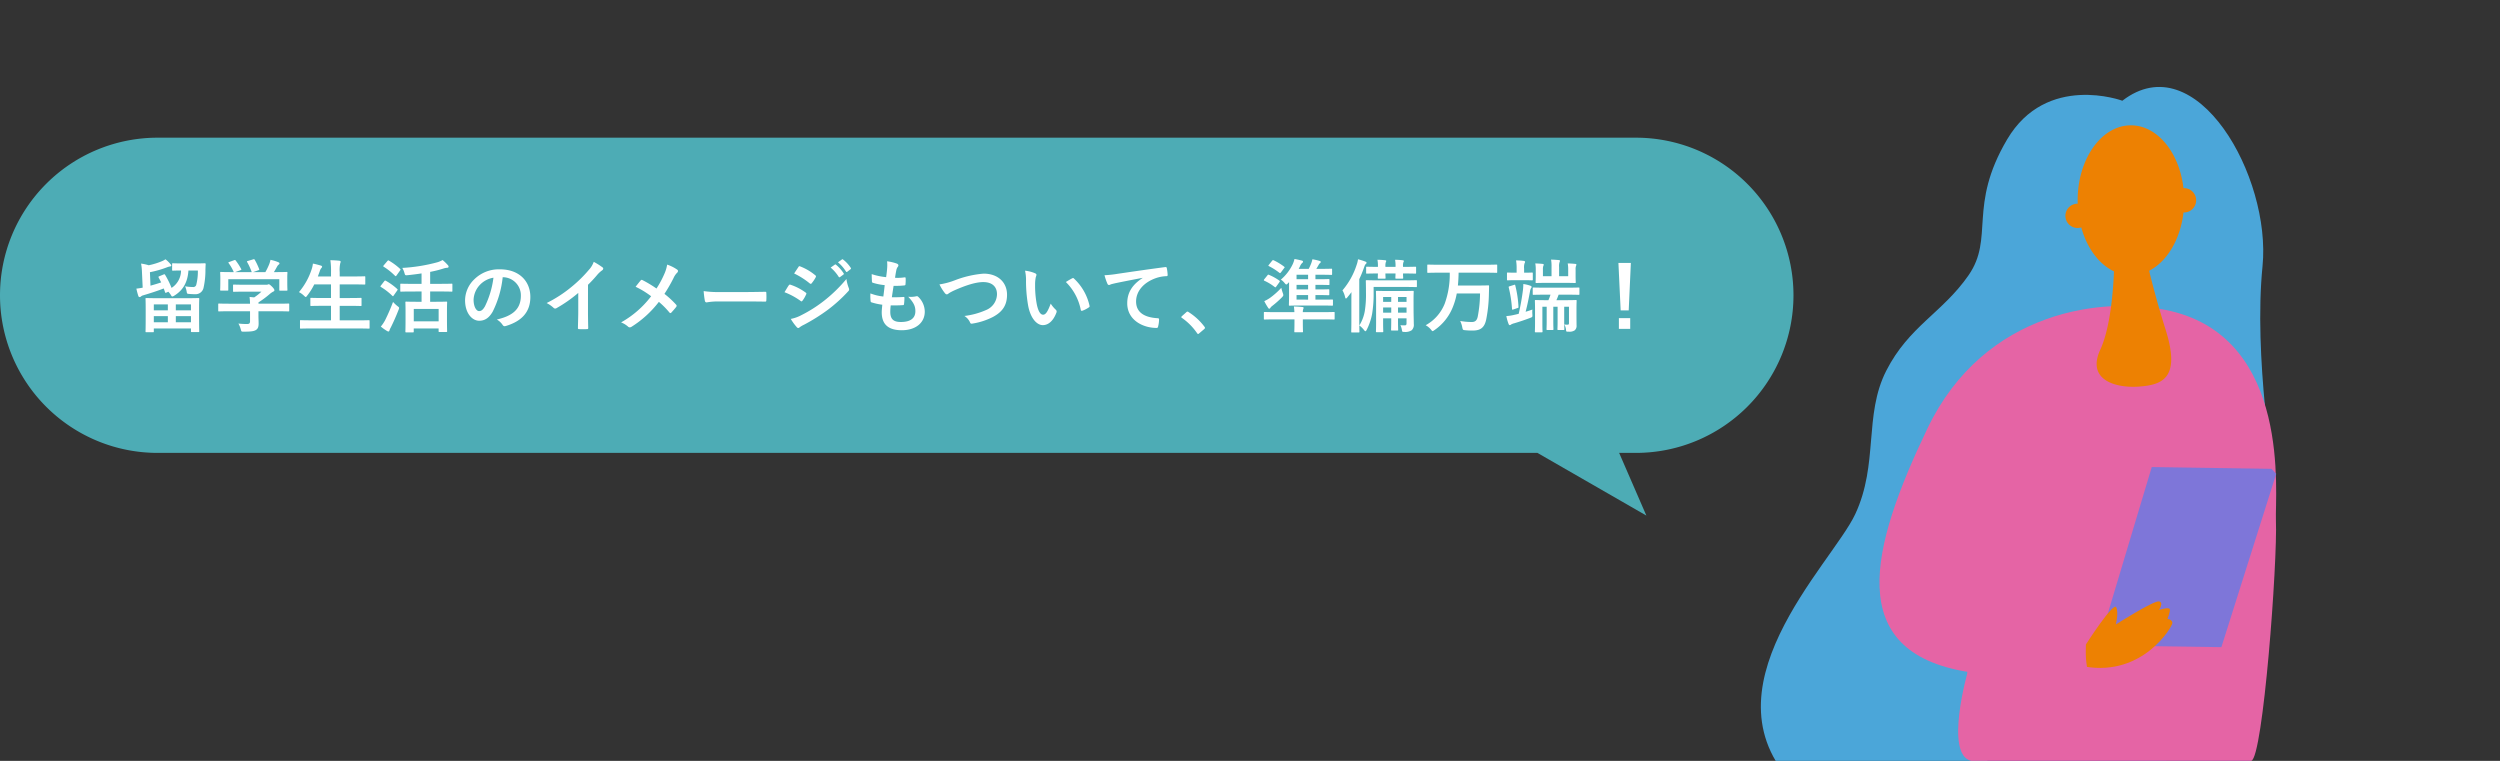
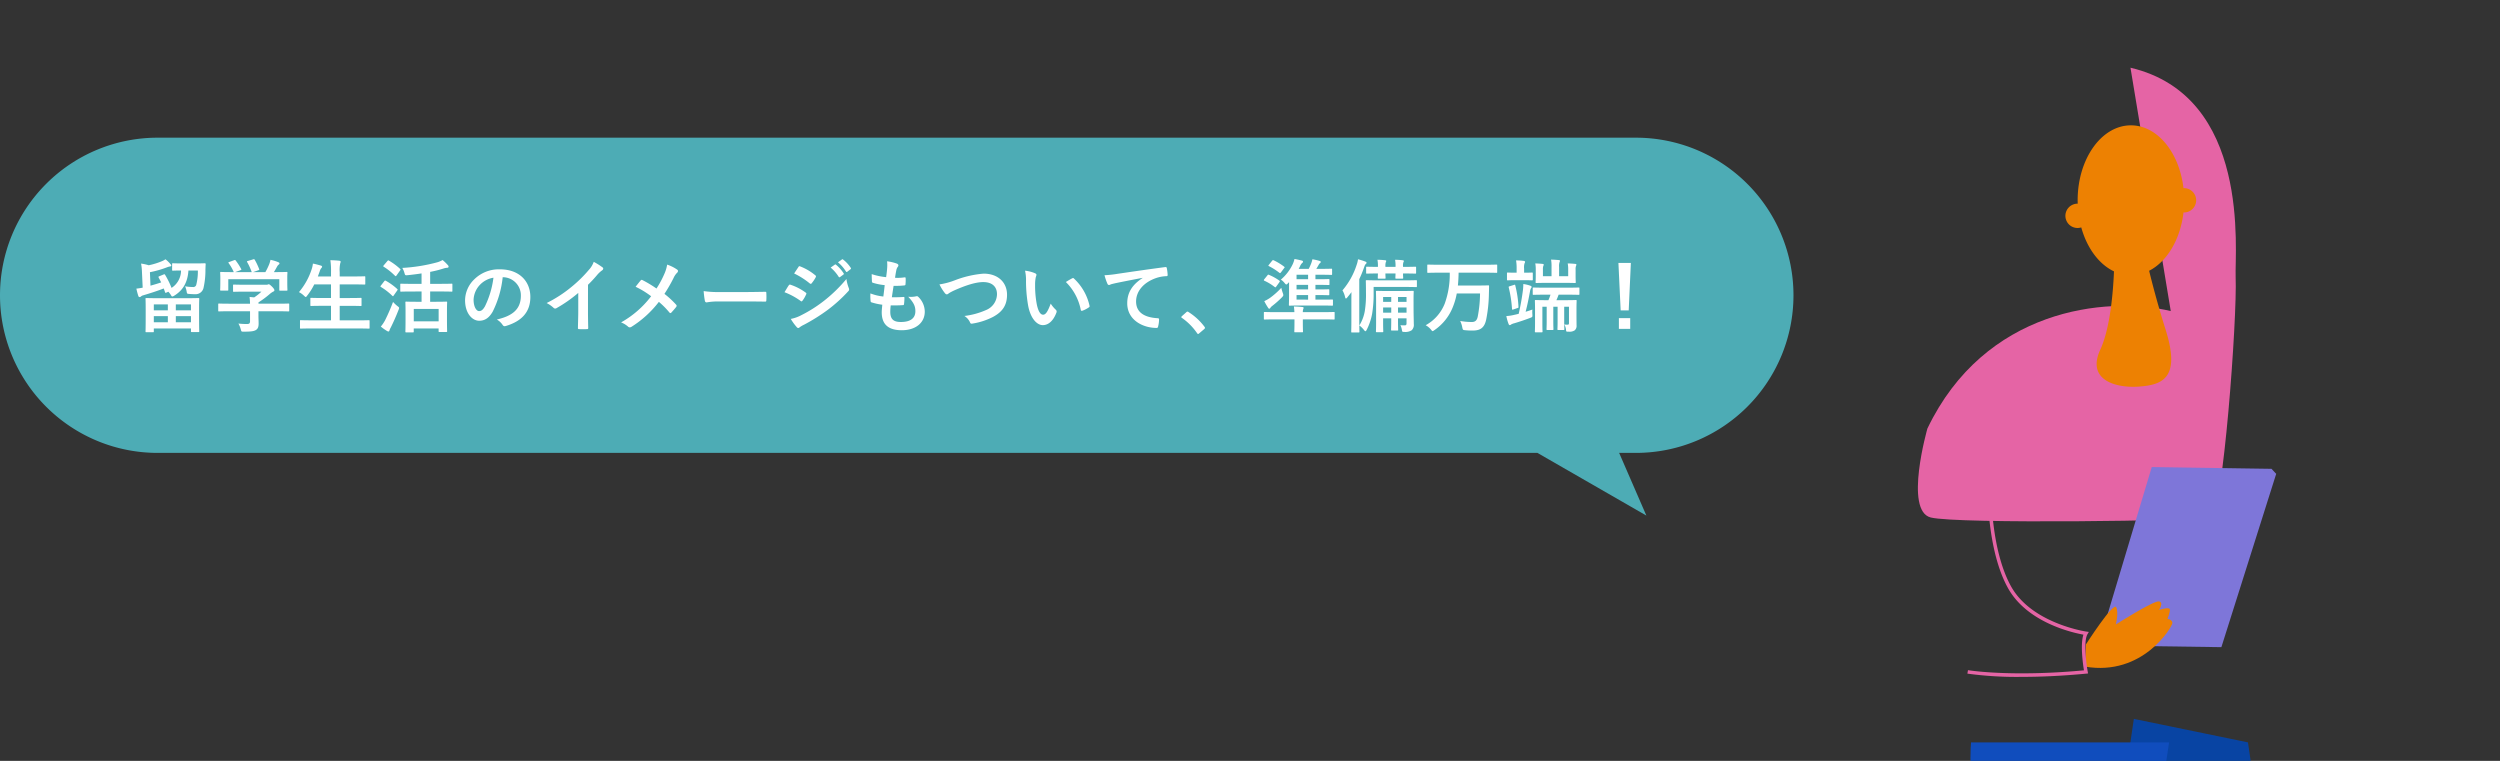
<svg xmlns="http://www.w3.org/2000/svg" width="690" height="210">
  <rect width="100%" height="100%" fill="#333333" stroke="none" />
  <defs>
    <clipPath id="a">
      <path data-name="長方形 806" transform="translate(881 1995)" fill="#fff" stroke="#707070" d="M0 0h249v210H0z" />
    </clipPath>
  </defs>
  <g data-name="グループ 12429">
    <g data-name="グループ 12350">
      <g data-name="グループ 12349">
        <path data-name="合体 9" d="M424.331 125H43.5A43.5 43.5 0 010 81.5 43.5 43.5 0 0143.5 38h408A43.5 43.5 0 01495 81.5a43.5 43.5 0 01-43.5 43.5h-4.617l7.513 17.3z" fill="#4dacb5" />
      </g>
      <g data-name="グループ 12314">
        <path data-name="パス 11817" d="M42.212 91.694c.22 0 .242-.022.242-.242v-.792h10.252v.748c0 .22.022.242.242.242h1.826c.2 0 .22-.022.22-.242 0-.132-.044-.748-.044-4.07v-2.332c0-1.738.044-2.376.044-2.508 0-.22-.022-.242-.22-.242-.154 0-.924.044-3.08.044h-8.206c-2.178 0-2.948-.044-3.08-.044-.22 0-.242.022-.242.242 0 .154.044.77.044 2.816v2.046c0 3.344-.044 3.96-.044 4.092 0 .22.022.242.242.242zm6.314-2.75V87.25h4.18v1.694zm4.18-4.928v1.628h-4.18v-1.628zm-10.252 4.928V87.25h3.872v1.694zm0-4.928h3.872v1.628h-3.872zm1.5-7.766c-.264.132-.264.176-.154.374.242.44.462.88.682 1.32-.946.33-1.936.616-2.948.9l-.154-3.718a28.144 28.144 0 004.752-1.364 3.8 3.8 0 01.814-.22c.176-.022.33-.088.33-.264a.566.566 0 00-.22-.374 7.951 7.951 0 00-1.386-1.342 5.606 5.606 0 01-1.034.55 19.738 19.738 0 01-3.586 1.1 12.559 12.559 0 00-2.112-.462 15.227 15.227 0 01.242 2.31l.2 4.334a16.234 16.234 0 01-1.738.264 18.187 18.187 0 00.55 2.068c.088.2.2.264.33.264a.515.515 0 00.374-.154 1.47 1.47 0 01.638-.33c1.914-.572 3.806-1.166 5.654-1.892.132.33.242.682.374 1.034.066.22.132.22.418.088l.484-.22a6 6 0 01.726.946c.132.242.22.374.374.374a1.318 1.318 0 00.55-.242c2.42-1.5 3.674-3.674 3.894-6.93h2.6a14.827 14.827 0 01-.462 4.026.854.854 0 01-.924.528 13.481 13.481 0 01-2.134-.2 6.563 6.563 0 01.418 1.386c.11.682.11.682.792.726a14.5 14.5 0 001.474.066 2.24 2.24 0 002.4-1.738 22.161 22.161 0 00.528-5.038c.022-.418.022-.924.066-1.474 0-.22-.044-.286-.286-.286-.132 0-.726.044-2.552.044h-3.63c-1.826 0-2.42-.044-2.552-.044-.22 0-.242.022-.242.264v1.518c0 .242.022.264.242.264.11 0 .682-.044 2.222-.044a5.733 5.733 0 01-2.618 4.8 23.874 23.874 0 00-1.782-3.608c-.132-.2-.176-.2-.44-.088zm25.058 9.658v2.75c0 .616-.242.77-.858.77A21.4 21.4 0 0165.8 89.3a6.636 6.636 0 01.656 1.6c.176.66.176.638.858.638 2.112 0 2.794-.132 3.366-.484.528-.374.7-.858.7-1.8 0-.572-.044-1.386-.044-1.914v-1.43h5.5c1.958 0 2.618.044 2.75.044.22 0 .242-.022.242-.242v-1.696c0-.22-.022-.242-.242-.242-.132 0-.792.044-2.75.044h-5.5v-.352a26.061 26.061 0 003.08-2.288 5.265 5.265 0 011.056-.726.351.351 0 00.264-.352c0-.2-.176-.484-.616-.946-.55-.528-.77-.7-.946-.7a.717.717 0 00-.286.088 1.38 1.38 0 01-.528.044H67.4c-2.024 0-2.728-.044-2.838-.044-.22 0-.242.022-.242.242v1.54c0 .2.022.22.242.22.11 0 .814-.044 2.838-.044h4.752a13.768 13.768 0 01-2 1.584l-1.276-.132a15.907 15.907 0 01.132 1.87h-5.786c-1.958 0-2.618-.044-2.75-.044-.22 0-.242.022-.242.242v1.69c0 .22.022.242.242.242.132 0 .792-.044 2.75-.044zm-5.742-13.6c-.264.088-.286.132-.154.33a12.767 12.767 0 011.408 2.464h-.594c-2.046 0-2.772-.044-2.9-.044-.242 0-.264.022-.264.242 0 .154.044.55.044 1.364v.814c0 1.98-.044 2.332-.044 2.486 0 .22.022.242.264.242h1.738c.22 0 .242-.022.242-.242v-2.9h14.08v2.9c0 .242.022.264.242.264h1.738c.242 0 .264-.022.264-.264 0-.132-.044-.484-.044-2.464v-1.012c0-.638.044-1.056.044-1.188 0-.22-.022-.242-.264-.242-.132 0-.858.044-2.9.044h-.572c.33-.528.594-.99.9-1.562a1.656 1.656 0 01.418-.506.414.414 0 00.22-.33c0-.132-.11-.242-.308-.33a11.052 11.052 0 00-2.178-.66 7.286 7.286 0 01-.33 1.166 17.385 17.385 0 01-1.078 2.222h-3.388l1.43-.506c.308-.11.308-.132.242-.33a17.174 17.174 0 00-1.21-2.552c-.11-.176-.176-.22-.44-.132l-1.452.44c-.264.088-.33.11-.2.33a17.016 17.016 0 011.254 2.75h-4.576l1.452-.528c.308-.11.308-.132.2-.352a16.539 16.539 0 00-1.474-2.288c-.132-.176-.2-.22-.484-.11zM98.972 90.66c1.98 0 2.662.044 2.794.044.22 0 .242-.022.242-.242v-1.848c0-.22-.022-.242-.242-.242-.132 0-.814.044-2.794.044h-5.214v-4h2.75c2.156 0 2.9.044 3.036.044.22 0 .242-.022.242-.242v-1.786c0-.2-.022-.22-.242-.22-.132 0-.88.044-3.036.044h-2.75v-3.762h3.784c2.156 0 2.882.044 3.014.044.242 0 .264-.022.264-.242v-1.8c0-.22-.022-.242-.264-.242-.132 0-.858.044-3.014.044h-3.784v-1.21a8.728 8.728 0 01.154-2.442 1.082 1.082 0 00.11-.44c0-.11-.132-.22-.352-.242-.726-.088-1.628-.132-2.486-.154a20.808 20.808 0 01.176 3.344v1.144h-3.63l.528-1.452a2.167 2.167 0 01.418-.836c.154-.176.22-.286.22-.4 0-.154-.154-.264-.4-.33-.616-.176-1.408-.4-2.134-.528a7.469 7.469 0 01-.308 1.452 18.716 18.716 0 01-3.542 6.424 5.418 5.418 0 011.386.99c.242.22.374.352.484.352.132 0 .22-.132.418-.4a16.8 16.8 0 001.936-3.08h4.62v3.762h-2.42c-2.156 0-2.9-.044-3.036-.044-.22 0-.242.022-.242.22v1.782c0 .22.022.242.242.242.132 0 .88-.044 3.036-.044h2.42v4h-5.522c-2 0-2.662-.044-2.794-.044-.22 0-.242.022-.242.242v1.856c0 .22.022.242.242.242.132 0 .792-.044 2.794-.044zm17.38-10.208v2.838h-1.342c-2 0-2.728-.044-2.86-.044-.242 0-.264.022-.264.242 0 .154.044.77.044 2.508v1.738c0 3.058-.044 3.63-.044 3.784 0 .2.022.22.264.22h1.8c.22 0 .242-.022.242-.22v-.858h6.864v.748c0 .2.022.22.242.22h1.87c.22 0 .242-.022.242-.22 0-.132-.044-.7-.044-3.74v-1.98c0-1.452.044-2.068.044-2.2 0-.22-.022-.242-.242-.242-.154 0-.836.044-2.86.044h-1.584v-2.838h2.882c2.156 0 2.9.044 3.036.044.2 0 .22-.022.22-.242v-1.738c0-.2-.022-.22-.22-.22-.132 0-.88.044-3.036.044h-2.882v-3.3a30.4 30.4 0 003.586-.9 4.393 4.393 0 011.19-.24c.22-.022.308-.154.308-.286a.622.622 0 00-.2-.44 12.718 12.718 0 00-1.452-1.408 6.652 6.652 0 01-1.43.616 46.283 46.283 0 01-9.7 1.562 5.4 5.4 0 01.616 1.452c.176.594.2.616.9.55a71.906 71.906 0 003.806-.484v2.882h-2.574c-2.178 0-2.926-.044-3.058-.044-.22 0-.242.022-.242.22v1.738c0 .22.022.242.242.242.132 0 .88-.044 3.058-.044zM114.2 85.27h6.864v3.41H114.2zm-9.09 4.862a12.5 12.5 0 001.694 1.21.908.908 0 00.4.154c.154 0 .242-.11.286-.286a3.655 3.655 0 01.374-.836 59.005 59.005 0 002.134-4.84 1.83 1.83 0 00.154-.528c0-.176-.132-.286-.484-.55a9.733 9.733 0 01-1.188-1.122 53.491 53.491 0 01-2.2 5.06 10.4 10.4 0 01-1.17 1.738zm.814-16.918c-.11.132-.154.2-.154.264 0 .044.044.088.154.154a17.879 17.879 0 013.1 2.486c.088.066.132.11.2.11.044 0 .11-.044.2-.176l.99-1.386c.088-.132.132-.2.132-.264a.266.266 0 00-.132-.2 16.929 16.929 0 00-3.058-2.266c-.176-.11-.242-.11-.418.088zm-.792 5.588a.484.484 0 00-.132.264c0 .044.044.088.154.154a16.964 16.964 0 013.1 2.4q.132.132.2.132c.066 0 .11-.044.176-.154l.99-1.408c.088-.132.132-.2.132-.264 0-.044-.044-.088-.132-.176a16.407 16.407 0 00-3.12-2.25c-.2-.11-.264-.11-.44.11zm33.7-2.288a5 5 0 014.928 5.1c0 4.158-2.926 5.7-6.644 6.578a4.666 4.666 0 011.54 1.386c.286.44.484.528.946.4 4.466-1.342 6.776-3.916 6.776-8.008 0-4.378-3.1-7.634-8.382-7.634a9.627 9.627 0 00-7.15 2.816 8.106 8.106 0 00-2.486 5.72c0 3.586 1.958 5.654 3.894 5.654 1.65 0 2.794-.88 3.74-2.53a27.547 27.547 0 002.75-9.482zm-2.64.132a25.136 25.136 0 01-2.332 7.876c-.594 1.056-1.078 1.342-1.65 1.342-.682 0-1.5-1.122-1.5-3.146a6.335 6.335 0 011.716-4.07 6.626 6.626 0 013.774-2.002zm26.096 1.954a34.825 34.825 0 002.574-2.772 7.248 7.248 0 011.32-1.21.63.63 0 00.308-.484.389.389 0 00-.176-.33 19.572 19.572 0 00-2.442-1.54 6.377 6.377 0 01-1.386 2.266 35.694 35.694 0 01-4.686 4.6 35.316 35.316 0 01-6.93 4.51 8.235 8.235 0 011.892 1.3.613.613 0 00.462.22.621.621 0 00.33-.088 38.06 38.06 0 006.046-4.224v5.126c0 1.5-.066 2.926-.088 4.51-.022.264.066.352.308.352a18.35 18.35 0 002.2 0c.242 0 .352-.088.33-.374-.044-1.76-.066-3.058-.066-4.576zm18.9 1.034a32.781 32.781 0 00-3.828-2.31.625.625 0 00-.264-.088.305.305 0 00-.22.11c-.286.308-.814.99-1.452 1.8a24.135 24.135 0 014.29 2.618 26.875 26.875 0 01-8.294 7.216 6.407 6.407 0 011.98 1.22.617.617 0 00.418.154 1 1 0 00.506-.176 28.876 28.876 0 007.524-6.864 22.493 22.493 0 012.882 2.9c.11.132.2.2.308.2a.34.34 0 00.262-.154c.462-.506.9-.99 1.342-1.562a.586.586 0 00.11-.286.475.475 0 00-.132-.312 25.568 25.568 0 00-3.234-2.992 43.207 43.207 0 002.508-4.356 4.807 4.807 0 01.99-1.474.649.649 0 00.242-.484.459.459 0 00-.22-.374 10.75 10.75 0 00-2.772-1.386 10.235 10.235 0 01-.836 2.706 26.052 26.052 0 01-2.112 3.898zM206.2 83.2c1.628 0 3.256.022 4.906.044.308.022.4-.066.4-.33a16.215 16.215 0 000-2.068c0-.264-.066-.33-.4-.308-1.694.022-3.388.066-5.06.066h-7.084a28.264 28.264 0 01-4.752-.264 23.877 23.877 0 00.33 2.66c.066.33.242.462.506.462a17.592 17.592 0 013.234-.262zm10.318-2.55a19.29 19.29 0 014.444 2.4.426.426 0 00.264.132c.088 0 .176-.088.286-.22a8.958 8.958 0 00.968-1.672.653.653 0 00.088-.242c0-.132-.088-.22-.242-.33a15.268 15.268 0 00-4.226-2.158c-.2-.044-.308.066-.418.22-.262.352-.614.99-1.164 1.87zm2.662-5.17a21.277 21.277 0 014.268 2.706.566.566 0 00.33.154.245.245 0 00.22-.132 9.417 9.417 0 001.122-1.65.533.533 0 00.088-.286.348.348 0 00-.176-.286 14.956 14.956 0 00-4.132-2.442c-.264-.132-.4-.088-.55.176-.378.572-.796 1.188-1.17 1.76zm-.924 12.54a13.894 13.894 0 001.628 2.244.566.566 0 00.44.264.487.487 0 00.352-.176 7.229 7.229 0 011.276-.752 51.075 51.075 0 006.578-4.132 40.987 40.987 0 005.588-5.082.684.684 0 00.242-.506 1.076 1.076 0 00-.11-.418 10.987 10.987 0 01-.638-2.462 40.034 40.034 0 01-6.336 6.138 36.853 36.853 0 01-6.028 3.806 10.172 10.172 0 01-2.992 1.076zm11-14.168a10.916 10.916 0 012.222 2.548.23.23 0 00.374.066l.924-.682a.222.222 0 00.066-.352 10.126 10.126 0 00-2.09-2.354c-.132-.11-.22-.132-.33-.044zm2.024-1.452a10.408 10.408 0 012.2 2.53.226.226 0 00.374.066l.88-.682a.254.254 0 00.066-.4 9.188 9.188 0 00-2.09-2.266c-.132-.11-.2-.132-.33-.044zm14.564 11.88c1.122.02 2.266.02 3.366-.066.22 0 .286-.088.308-.352a14.827 14.827 0 00.11-1.65c0-.2-.066-.286-.352-.242-1.056.066-1.958.088-3.124.066.132-.88.352-2.376.484-3.146a21.691 21.691 0 002.926-.11c.264-.022.352-.088.352-.33a10.271 10.271 0 00.044-1.65c0-.154-.066-.264-.22-.264a12.541 12.541 0 01-2.706.132c.11-.814.242-1.562.352-2.068a2.157 2.157 0 01.4-.946.644.644 0 00.176-.418c0-.2-.176-.4-.484-.506a13.078 13.078 0 00-2.64-.616 10.346 10.346 0 01.022 1.848c-.044.66-.11 1.254-.286 2.53a17.883 17.883 0 01-3.982-.836c0 .792.044 1.518.066 2.046 0 .2.088.308.352.374a15.385 15.385 0 003.168.616c-.088.9-.264 2.332-.374 3.146a13.757 13.757 0 01-3.568-.858 12.715 12.715 0 00.044 2.046c.022.264.088.374.242.418a17.331 17.331 0 002.992.66c-.088.99-.154 1.606-.154 2.068 0 3.212 1.65 4.972 5.544 4.972 3.784 0 6.336-2.024 6.336-5.144a5.735 5.735 0 00-1.87-4.14.5.5 0 00-.462-.088 7.017 7.017 0 01-2.244.128c1.672 1.76 1.98 2.772 1.98 4 0 1.98-1.43 2.97-4 2.97-2.046 0-2.926-.792-2.926-2.816a13.554 13.554 0 01.128-1.774zm13.442-5.786a12.791 12.791 0 001.408 2.288c.242.33.418.462.638.462.11 0 .286-.066.594-.33a14 14 0 011.518-.792c3.344-1.474 5.962-2.266 7.942-2.266 2.442 0 3.784 1.276 3.784 3.344a4.8 4.8 0 01-3.036 4.378 20.666 20.666 0 01-5.962 1.628 4.082 4.082 0 011.54 1.738c.154.418.33.44.77.352a18.718 18.718 0 005.588-1.826c2.618-1.408 3.872-3.234 3.872-6.116 0-3.454-2.53-5.83-6.468-5.83a28.531 28.531 0 00-7.92 1.826 19.518 19.518 0 01-4.268 1.144zm23.628-3.784a11.793 11.793 0 01.264 2.882 39.884 39.884 0 00.528 6.4c.594 3.72 2.394 5.744 4.114 5.744 1.54 0 2.9-1.188 3.74-3.432a.674.674 0 00-.154-.814A8.41 8.41 0 01290 83.8c-.858 2.288-1.408 3.058-2.112 3.058-.924 0-1.5-1.5-1.8-3.234a27.707 27.707 0 01-.4-5.016 9.885 9.885 0 01.2-2.156 1.916 1.916 0 00.176-.616c0-.154-.154-.308-.352-.4a9.522 9.522 0 00-2.798-.726zm11.264 3.124a14.823 14.823 0 014.114 7.678c.044.264.2.33.462.242a7.466 7.466 0 001.716-.88c.176-.11.308-.2.242-.484a14.547 14.547 0 00-4.312-7.524.338.338 0 00-.242-.132.653.653 0 00-.242.088c-.352.178-.902.484-1.738 1.012zm21.164-1.1c-2.662 1.738-4.224 3.85-4.224 6.974 0 4.576 4.246 6.8 8.118 6.8.264 0 .352-.132.418-.462a7.826 7.826 0 00.246-1.894c0-.242-.132-.33-.484-.33-3.832-.242-5.856-1.782-5.856-4.622 0-2.64 1.87-5.214 5.61-6.49a9.816 9.816 0 012.684-.484c.286 0 .418-.066.418-.33a12.568 12.568 0 00-.242-1.936c-.022-.154-.132-.286-.462-.242-5.676.748-10.516 1.474-13.222 1.87a30.35 30.35 0 01-3.5.374 15.33 15.33 0 00.814 2.376.514.514 0 00.418.33 1.284 1.284 0 00.484-.176c.33-.11.55-.154 1.386-.352 2.354-.484 4.708-.946 7.392-1.452zm10.846 10.538c-.11.132-.154.2-.154.264s.066.132.2.22a16.426 16.426 0 014.158 4.2c.11.176.2.22.308.22.066 0 .154-.066.308-.2l1.34-1.14c.176-.154.22-.242.22-.352 0-.088-.022-.154-.154-.33a16.38 16.38 0 00-4.378-4.026.444.444 0 00-.286-.128.47.47 0 00-.33.176zm29.59-5.72c0 1.65-.044 2.42-.044 2.574 0 .22.022.242.242.242.132 0 .88-.044 2.97-.044h5.786c2.068 0 2.772.044 2.9.044.242 0 .264-.022.264-.242v-1.232c0-.22-.022-.22-.264-.22-.132 0-.836.022-2.9.022h-1.672v-1.254h1.012c1.848 0 2.442.044 2.574.044.22 0 .242-.022.242-.242v-1.166c0-.22-.022-.242-.242-.242-.132 0-.726.044-2.574.044h-1.012v-1.254h1.056c1.848 0 2.42.044 2.552.044.242 0 .264-.022.264-.242v-1.166c0-.22-.022-.242-.264-.242-.132 0-.7.044-2.552.044h-1.056v-1.232h1.694c1.87 0 2.508.044 2.64.044.242 0 .264-.022.264-.264v-1.188c0-.242-.022-.264-.264-.264-.132 0-.77.044-2.64.044H363.3c.264-.4.528-.88.7-1.188a1.156 1.156 0 01.308-.374c.154-.132.22-.2.22-.374 0-.11-.132-.2-.286-.242a14.552 14.552 0 00-2.024-.462 6.963 6.963 0 01-.374 1.254 13.862 13.862 0 01-.638 1.386h-2.766c.132-.264.286-.528.4-.792a2.523 2.523 0 01.55-.814c.176-.132.242-.242.242-.374 0-.154-.11-.242-.33-.308-.616-.154-1.3-.308-2.024-.44a7.31 7.31 0 01-.462 1.386 12.71 12.71 0 01-3.3 4.312 4.165 4.165 0 011.034.946c.22.264.352.4.462.4.132 0 .264-.132.484-.352a3.5 3.5 0 01.286-.286zm2.068-1.672v-1.254h3.19v1.254zm0 2.816v-1.254h3.19V82.7zm0-5.632v-1.232h3.19v1.232zm-6.006 9.086c-1.958 0-2.618-.044-2.75-.044-.242 0-.264.022-.264.264v1.584c0 .22.022.242.264.242.132 0 .792-.044 2.75-.044h5.434v.814c0 1.672-.044 2.376-.044 2.508 0 .22.022.242.242.242h1.914c.22 0 .242-.022.242-.242 0-.11-.044-.836-.044-2.508v-.814h5.764c1.958 0 2.64.044 2.772.044.22 0 .242-.022.242-.242V86.37c0-.242-.022-.264-.242-.264-.132 0-.814.044-2.772.044h-5.764a2.768 2.768 0 01.066-.726 1.425 1.425 0 00.154-.462c0-.11-.132-.2-.308-.22a27.512 27.512 0 00-2.376-.154c.066.616.11 1.012.132 1.562zm1.8-6.71a20.966 20.966 0 01-3.14 2.794 10.393 10.393 0 01-1.562.88 15.927 15.927 0 001.056 1.826c.11.176.2.264.308.264a.366.366 0 00.308-.22 2.243 2.243 0 01.528-.55 26.3 26.3 0 002.618-2.31c.308-.308.44-.484.44-.7a1.522 1.522 0 00-.11-.462 13.147 13.147 0 01-.442-1.522zm-3.41-6.38c-.2.242-.2.286 0 .4a16.838 16.838 0 012.838 1.8c.176.154.286.154.462-.066l.9-1.21q.132-.132.132-.2c0-.066-.066-.11-.154-.2a16.293 16.293 0 00-2.86-1.738.325.325 0 00-.44.11zm-1.276 4a.484.484 0 00-.132.264c0 .066.066.132.176.176a13.733 13.733 0 012.802 1.7c.22.154.264.154.462-.132l.858-1.188c.154-.242.154-.286 0-.418a14.438 14.438 0 00-2.882-1.606c-.22-.088-.264-.066-.418.132zm41.184 5.764c0-1.474.044-2.178.044-2.288 0-.242-.022-.264-.242-.264-.154 0-.836.044-2.75.044h-4.44c-1.914 0-2.6-.044-2.75-.044-.22 0-.242.022-.242.264 0 .11.044.88.044 2.53v5.874c0 1.672-.044 2.376-.044 2.508 0 .22.022.242.242.242h1.54c.22 0 .242-.022.242-.242 0-.132-.044-.88-.044-2.508v-1.074h2.244v.634c0 1.584-.044 2.332-.044 2.486 0 .22.022.242.242.242h1.474c.22 0 .242-.022.242-.242 0-.132-.044-.9-.044-2.486v-.638h2.354v1.368c0 .44-.154.572-.528.572-.484 0-.792-.022-1.166-.044a4.6 4.6 0 01.418 1.342c.088.506.132.506.616.506a3.232 3.232 0 002.09-.462 2.073 2.073 0 00.572-1.738c0-.726-.066-2.4-.066-4.6zm-4.286 3.476v-1.43h2.354v1.43zm-4.114 0v-1.43h2.244v1.43zm6.468-4.334v1.342h-2.354V81.97zm-6.468 1.342V81.97h2.244v1.342zm-8.756 4.892c0 2.134-.044 3.19-.044 3.322 0 .22.022.242.242.242h1.782c.22 0 .242-.022.242-.242 0-.11-.044-1.188-.044-3.322V77.042a30.129 30.129 0 001.32-3.234c.2-.572.286-.77.44-.9.176-.154.242-.242.242-.4 0-.176-.132-.242-.374-.33a17.358 17.358 0 00-1.98-.616 7.16 7.16 0 01-.374 1.54 20.358 20.358 0 01-3.916 7.04 6.342 6.342 0 01.726 1.848c.066.264.132.4.242.4.088 0 .22-.11.374-.308.4-.484.792-.968 1.144-1.452-.022 1.012-.022 2.068-.022 2.882zm6.138-9h8.69c2.156 0 2.882.044 3.014.044.22 0 .242-.022.242-.264v-1.386c0-.242-.022-.264-.242-.264-.132 0-.858.044-3.014.044h-7.546c-2.156 0-2.926-.044-3.058-.044-.22 0-.242.022-.242.264 0 .132.044 1.078.044 3.168a28.711 28.711 0 01-.33 5.126 11.087 11.087 0 01-1.5 3.938 6.622 6.622 0 011.32 1.3c.154.2.264.286.374.286s.2-.132.33-.374a16.185 16.185 0 001.5-4.4 33.858 33.858 0 00.418-5.83zm1.188-5.544c-2.134 0-2.86-.044-3.014-.044-.22 0-.242.022-.242.242v1.43c0 .22.022.242.242.242.132 0 .858-.044 2.97-.044h.044c-.022.748-.044 1.056-.044 1.188 0 .22.022.242.242.242h1.672c.22 0 .242-.022.242-.242 0-.11-.044-.44-.044-1.188h2.794c-.022.748-.044 1.056-.044 1.188 0 .22.022.242.242.242h1.65c.242 0 .264-.022.264-.242 0-.11-.044-.44-.044-1.188h.352c2.134 0 2.882.044 3.014.044.22 0 .242-.022.242-.242v-1.43c0-.22-.022-.242-.242-.242-.132 0-.88.044-3.014.044h-.352v-.11a2.919 2.919 0 01.11-1.188.5.5 0 00.11-.33c0-.11-.11-.176-.308-.2a22.327 22.327 0 00-2.112-.132 9.082 9.082 0 01.132 1.848v.11h-2.794v-.088a3.51 3.51 0 01.11-1.21.655.655 0 00.11-.33c0-.11-.088-.176-.286-.2a22.877 22.877 0 00-2.134-.132 9.416 9.416 0 01.132 1.892zm19.822 1.604a23.746 23.746 0 01-1.386 8.54 11.729 11.729 0 01-5.258 5.962 5.054 5.054 0 011.43 1.166c.242.308.352.462.484.462.11 0 .242-.088.484-.264a13.884 13.884 0 005.1-6.38A18.758 18.758 0 00402.066 81h6.424a35 35 0 01-.638 6.4c-.242 1.166-.836 1.474-1.65 1.474a18.643 18.643 0 01-3.19-.286 6.712 6.712 0 01.572 1.742c.154.726.154.748.836.814a19.124 19.124 0 002.068.088c2.178 0 3.234-.858 3.7-3.036a39.361 39.361 0 00.748-7.04c.022-.572.044-1.518.044-2.156 0-.2-.022-.242-.242-.242-.132 0-.77.044-2.64.044h-5.72c.11-1.078.176-2.244.2-3.542h7.634c1.98 0 2.662.044 2.794.044.2 0 .22-.022.22-.242v-1.8c0-.22-.022-.242-.22-.242-.132 0-.814.044-2.794.044h-13.25c-1.958 0-2.64-.044-2.772-.044-.242 0-.264.022-.264.242v1.8c0 .22.022.242.264.242.132 0 .814-.044 2.772-.044zm27.808 6.072a13.616 13.616 0 01-.572 1.518h-.528c-2.09 0-2.816-.044-2.948-.044-.242 0-.264.022-.264.242 0 .154.044.792.044 2.222v3.83c0 1.65-.044 2.244-.044 2.4 0 .2.022.22.264.22h1.61c.22 0 .242-.022.242-.22 0-.132-.044-.77-.044-2.354v-4.492h1.188v3.916c0 1.518-.044 2.112-.044 2.266 0 .22.022.242.242.242h1.408c.242 0 .264-.022.264-.242 0-.132-.044-.748-.044-2.266v-3.916h1.188v3.916c0 1.518-.044 2.112-.044 2.266 0 .22.022.242.264.242h1.38c.242 0 .264-.022.264-.242 0-.132-.044-.748-.044-2.266v-3.916h1.32v4.488c0 .374-.066.462-.418.462a5.752 5.752 0 01-.88-.044 3.411 3.411 0 01.484 1.54c.066.462.088.462.77.44a2.5 2.5 0 001.628-.374 1.611 1.611 0 00.506-1.386c0-.638-.022-1.562-.022-2.53v-1.782c0-1.518.044-2.288.044-2.42 0-.22-.022-.242-.264-.242-.132 0-.858.044-2.86.044h-2.464c.22-.462.418-.99.616-1.518h2.552c2.09 0 2.838.044 2.948.044.22 0 .242-.022.242-.242v-1.54c0-.22-.022-.242-.242-.242-.11 0-.858.044-2.948.044h-6.49c-2.112 0-2.838-.044-2.97-.044-.22 0-.242.022-.242.242v1.54c0 .22.022.242.242.242.132 0 .858-.044 2.97-.044zm4.884-5.1h-2.508V73.72a3.8 3.8 0 01.11-1.32 1.533 1.533 0 00.132-.418c0-.11-.11-.176-.308-.2a31.531 31.531 0 00-2.156-.132 10.666 10.666 0 01.132 2.09v2.486h-2.376V74.4a3.279 3.279 0 01.088-.946 1.028 1.028 0 00.132-.418c0-.11-.088-.176-.308-.2a28.443 28.443 0 00-2.024-.132 8.621 8.621 0 01.132 1.716v1.694c0 1.078-.044 1.606-.044 1.738 0 .242.022.264.242.264.132 0 .836-.044 2.838-.044h4.928c1.98 0 2.706.044 2.838.044.22 0 .242-.022.242-.264 0-.132-.044-.66-.044-1.738V74.42a2.6 2.6 0 01.11-1.012 1.086 1.086 0 00.11-.352c0-.132-.11-.2-.286-.22-.726-.066-1.3-.11-2.112-.132a8.848 8.848 0 01.132 1.738zm-9.878 9.2c-.66.242-1.276.44-1.87.616.506-1.98.814-3.5 1.232-5.764a2.128 2.128 0 01.264-.748c.11-.154.176-.22.154-.4-.022-.11-.154-.2-.374-.286a9.746 9.746 0 00-1.914-.462 15.3 15.3 0 01-.11 1.716 65.954 65.954 0 01-1.166 6.512c-.4.088-.792.2-1.144.264a11.916 11.916 0 01-2.266.352 12.564 12.564 0 00.616 2.178c.088.22.2.33.352.33a.693.693 0 00.374-.2 3.314 3.314 0 01.814-.308c1.5-.44 3.19-1.012 4.444-1.5.616-.242.616-.242.594-.924a7.266 7.266 0 010-1.384zm-2.266-8.1c1.54 0 1.98.044 2.112.044.242 0 .264-.022.264-.242v-1.672c0-.22-.022-.242-.264-.242-.132 0-.572.044-2.09.044h-.044v-1.078a3.881 3.881 0 01.11-1.474 1.046 1.046 0 00.154-.462c0-.11-.154-.22-.374-.242a15.76 15.76 0 00-2.112-.132 12.723 12.723 0 01.154 2.31v1.078h-.308c-1.518 0-2-.044-2.134-.044-.2 0-.22.022-.22.242v1.672c0 .22.022.242.22.242.132 0 .616-.044 2.134-.044zM416.7 79c-.286.088-.352.11-.286.352a33.813 33.813 0 01.9 5.9c.022.242.088.264.4.154l1.078-.374c.308-.088.33-.11.308-.374a29.932 29.932 0 00-.88-5.852c-.044-.264-.088-.264-.352-.176zm33.418-6.424h-3.432l.616 13.09h2.222zM446.814 87.8v2.97h3.124V87.8z" fill="#fff" />
      </g>
    </g>
    <g data-name="グループ 21" transform="translate(-440 -1995)" clip-path="url(#a)">
      <g data-name="グループ 12368">
        <path data-name="パス 11765" d="M1060.435 2199.898c.927 5.1 9.266 68.554 5.56 97.274s-23.624 74.345-58.828 101.212l-3.706-15.517s19.455-23.161 24.551-46.785-1.389-77.818-4.633-81.524 5.56-61.144 5.56-61.144z" fill="#0844a3" />
        <path data-name="パス 11766" d="M984.007 2199.898c-1.389 12.508 6.225 173.24 13.072 207.517 0 0 .826 1.854 10.09 0l31.5-207.517z" fill="#104dbd" />
-         <path data-name="パス 11768" d="M1068.156 2130.263c-.617-3.706-6.175-37.056-3.7-61.761s-18.261-61.453-38.686-45.7c0 0-20.915-7.746-31.8 10.679s-3.474 27.15-10.654 37.5-16.444 14.051-22.7 26.325-2.084 25.71-8.569 39.6-43.9 49.1-15.581 75.966 82.2-35.667 82.2-35.667z" fill="#4ba6d9" />
-         <path data-name="パス 11769" d="M1039.128 2080.852c-18.083-4.27-51.416-.464-67.165 32.423s-23.159 61.607 11.118 67.165c0 0-6.485 22.7.925 24.551s74.114.927 77.356 0 7.264-54.831 6.793-66.41c-.286-7.075 4.325-49.851-29.027-57.729z" fill="#e564a5" />
+         <path data-name="パス 11769" d="M1039.128 2080.852c-18.083-4.27-51.416-.464-67.165 32.423c0 0-6.485 22.7.925 24.551s74.114.927 77.356 0 7.264-54.831 6.793-66.41c-.286-7.075 4.325-49.851-29.027-57.729z" fill="#e564a5" />
        <path data-name="パス 11770" d="M1021.295 2165.879l12.591-41.974 33.052.49 1.291 1.393z" fill="#7e76d9" />
        <path data-name="パス 11771" d="M1042.835 2046.926c-.066 0-.127.016-.193.02-1.134-9.84-7.2-17.353-14.51-17.353-8.12 0-14.7 9.264-14.7 20.69 0 .312.006.621.016.929a3.356 3.356 0 10.98 6.553c1.573 5.7 4.889 10.177 9.03 12.133-.213 5.236-.982 15.57-3.78 21.612-3.86 8.337 4.171 10.654 10.656 10.189s11.579-2.315 7.41-15.595a261.567 261.567 0 01-4.582-16.372c4.928-2.521 8.624-8.647 9.485-16.112.066 0 .127.02.193.02a3.357 3.357 0 000-6.713z" fill="#ed8102" />
        <path data-name="パス 11773" d="M1024.068 2162.602l11.132-37.28 33.029.467-15.128 47.829-30.339-.431z" fill="#7e76d9" />
        <path data-name="パス 11774" d="M1015.686 2172.905s7.636-11.916 8.382-10.3-.109 4.756-.109 4.756 10.414-6.618 11.9-6.37 0 2.357 0 2.357 2.73-.868 2.978-.248-.621 2.732-.621 2.732 1.366.117 1.366 1.114-8.085 14.777-24.09 12.045z" fill="#ed8102" />
        <g data-name="グループ 12367">
          <path data-name="パス 11781" d="M998.034 2181.816a100.638 100.638 0 01-15.035-.894l.164-.956c.115.021 11.719 1.94 32.006.045-.279-1.725-1.05-7.219-.137-9.844-2.994-.539-15.493-3.314-20.8-12.8-5.862-10.494-5.622-27.252-5.619-27.421l.97.019c0 .164-.238 16.666 5.5 26.928 5.681 10.164 20.567 12.4 20.718 12.418l.72.1-.371.625c-1.132 1.9-.342 8.093.06 10.32l.092.519-.523.051c-6.939.667-12.894.89-17.745.89z" fill="#e564a5" />
        </g>
      </g>
    </g>
  </g>
</svg>